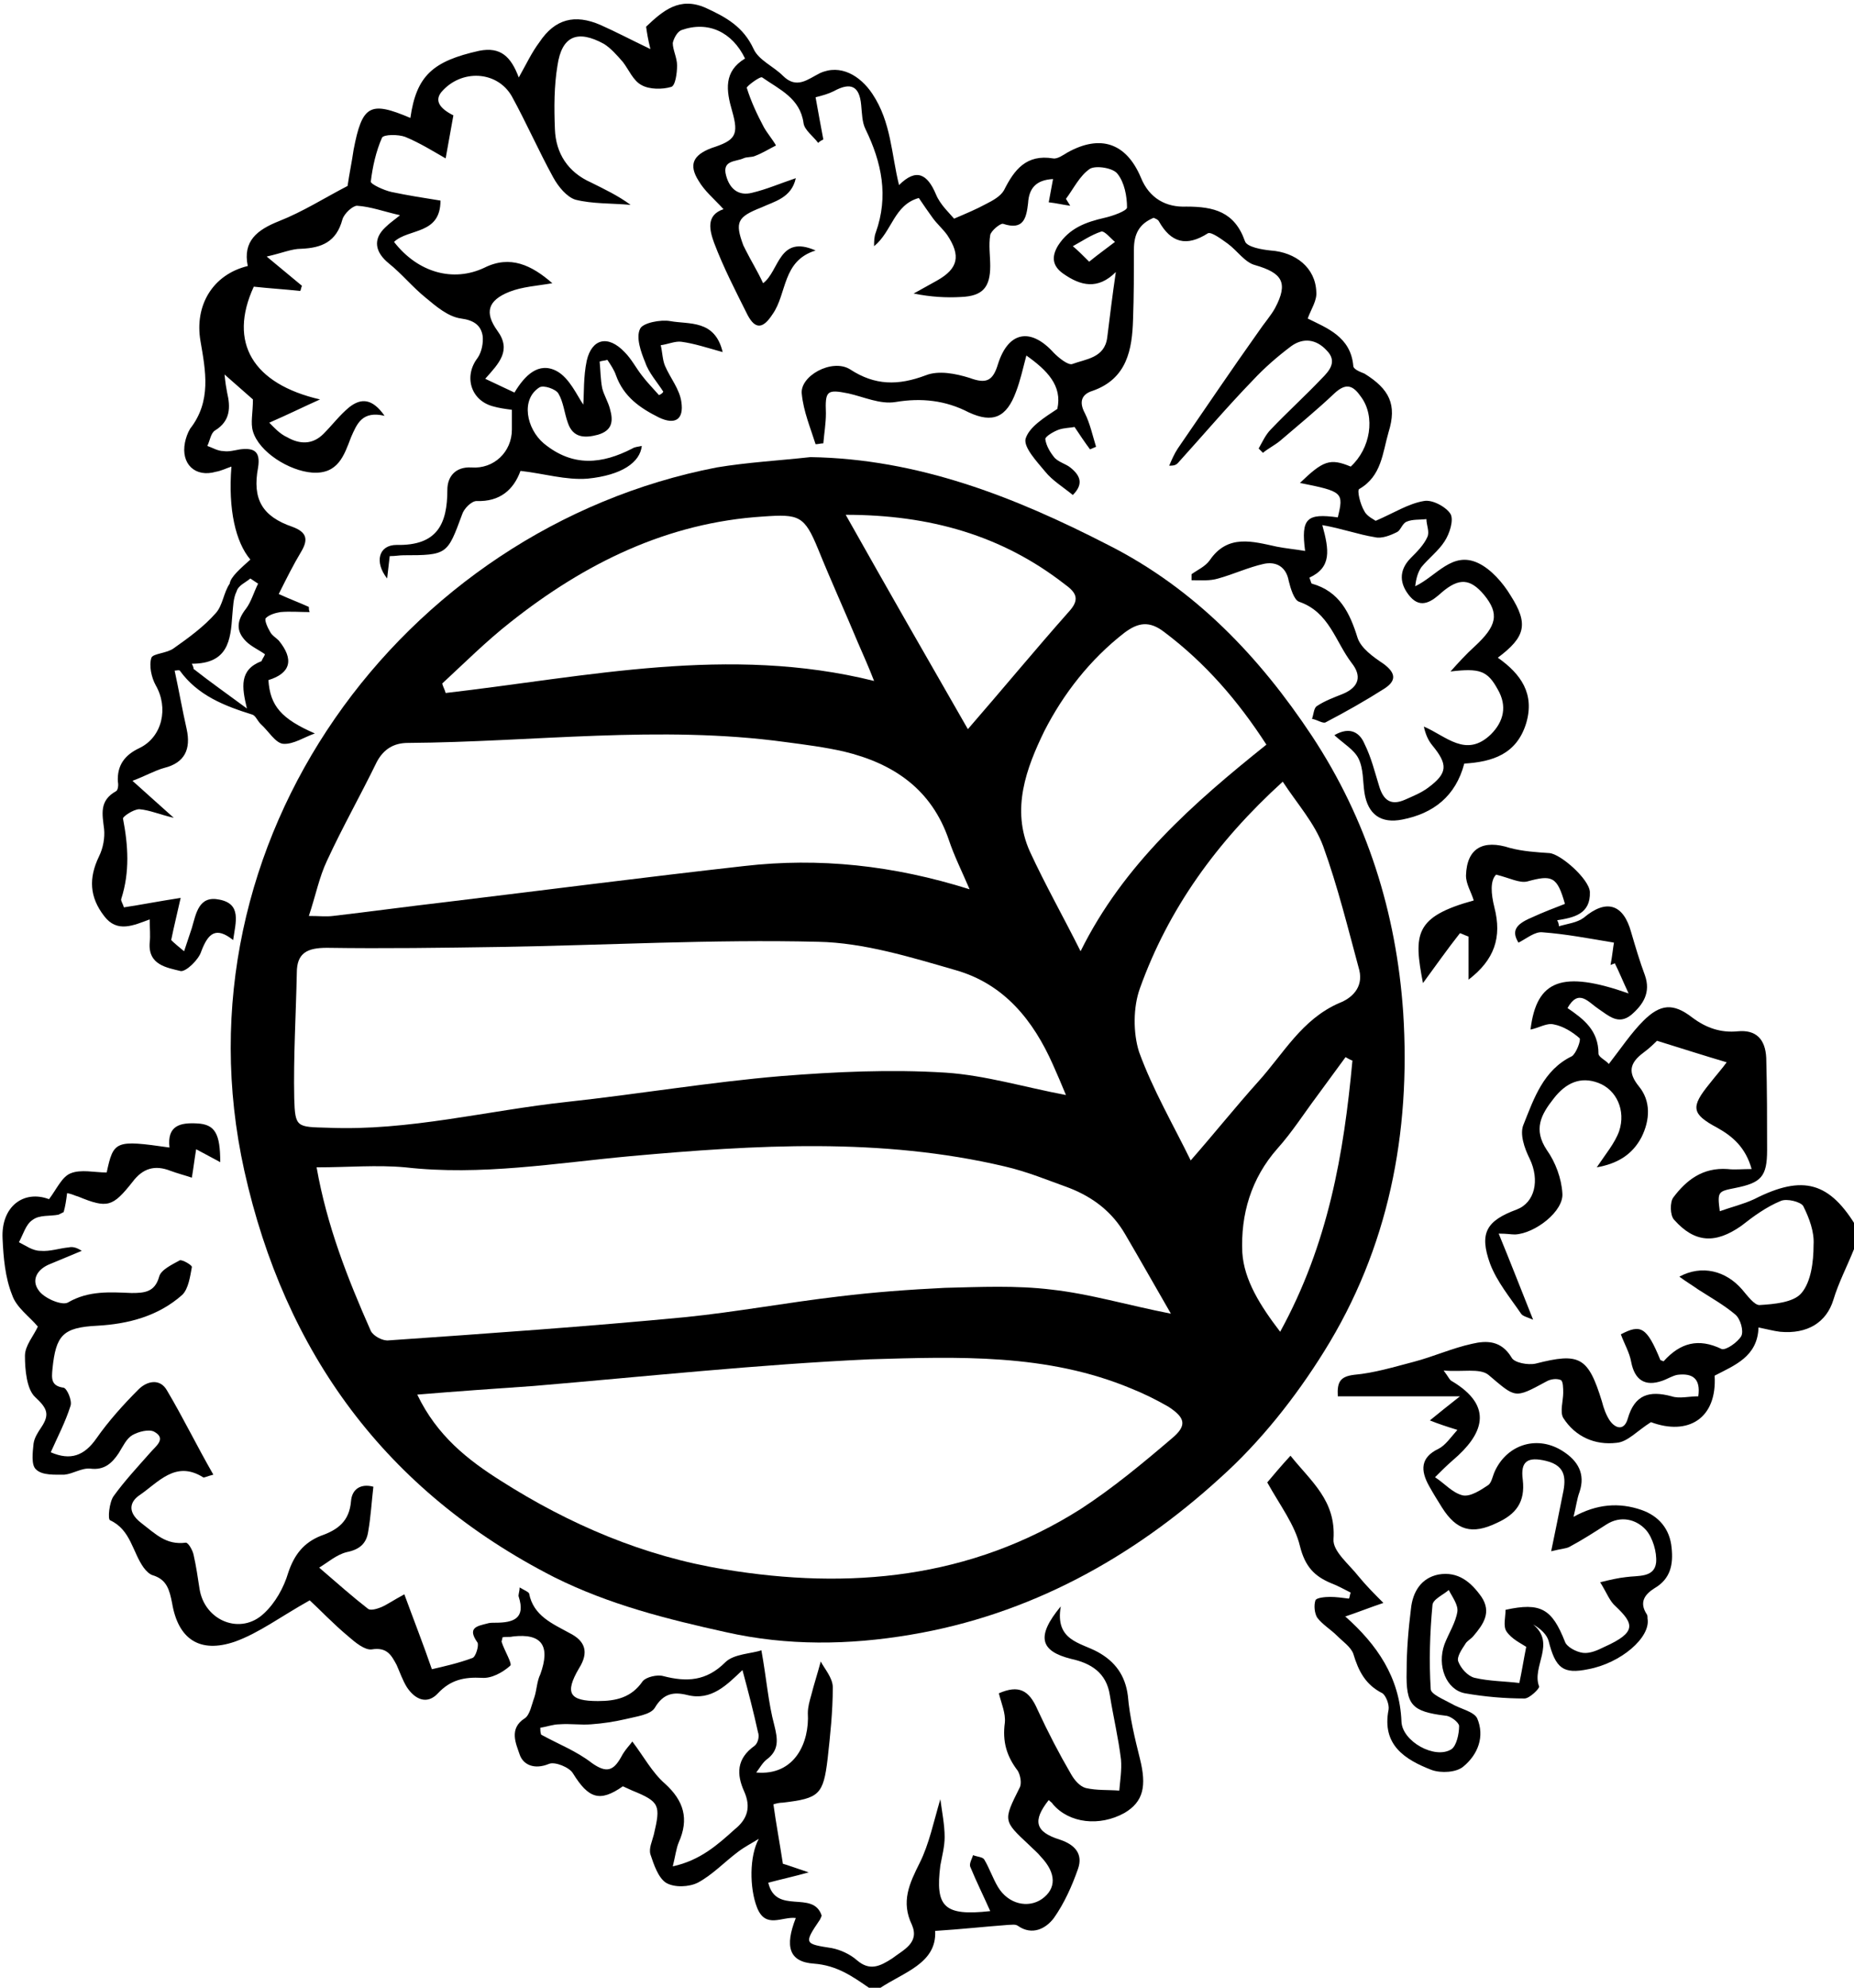
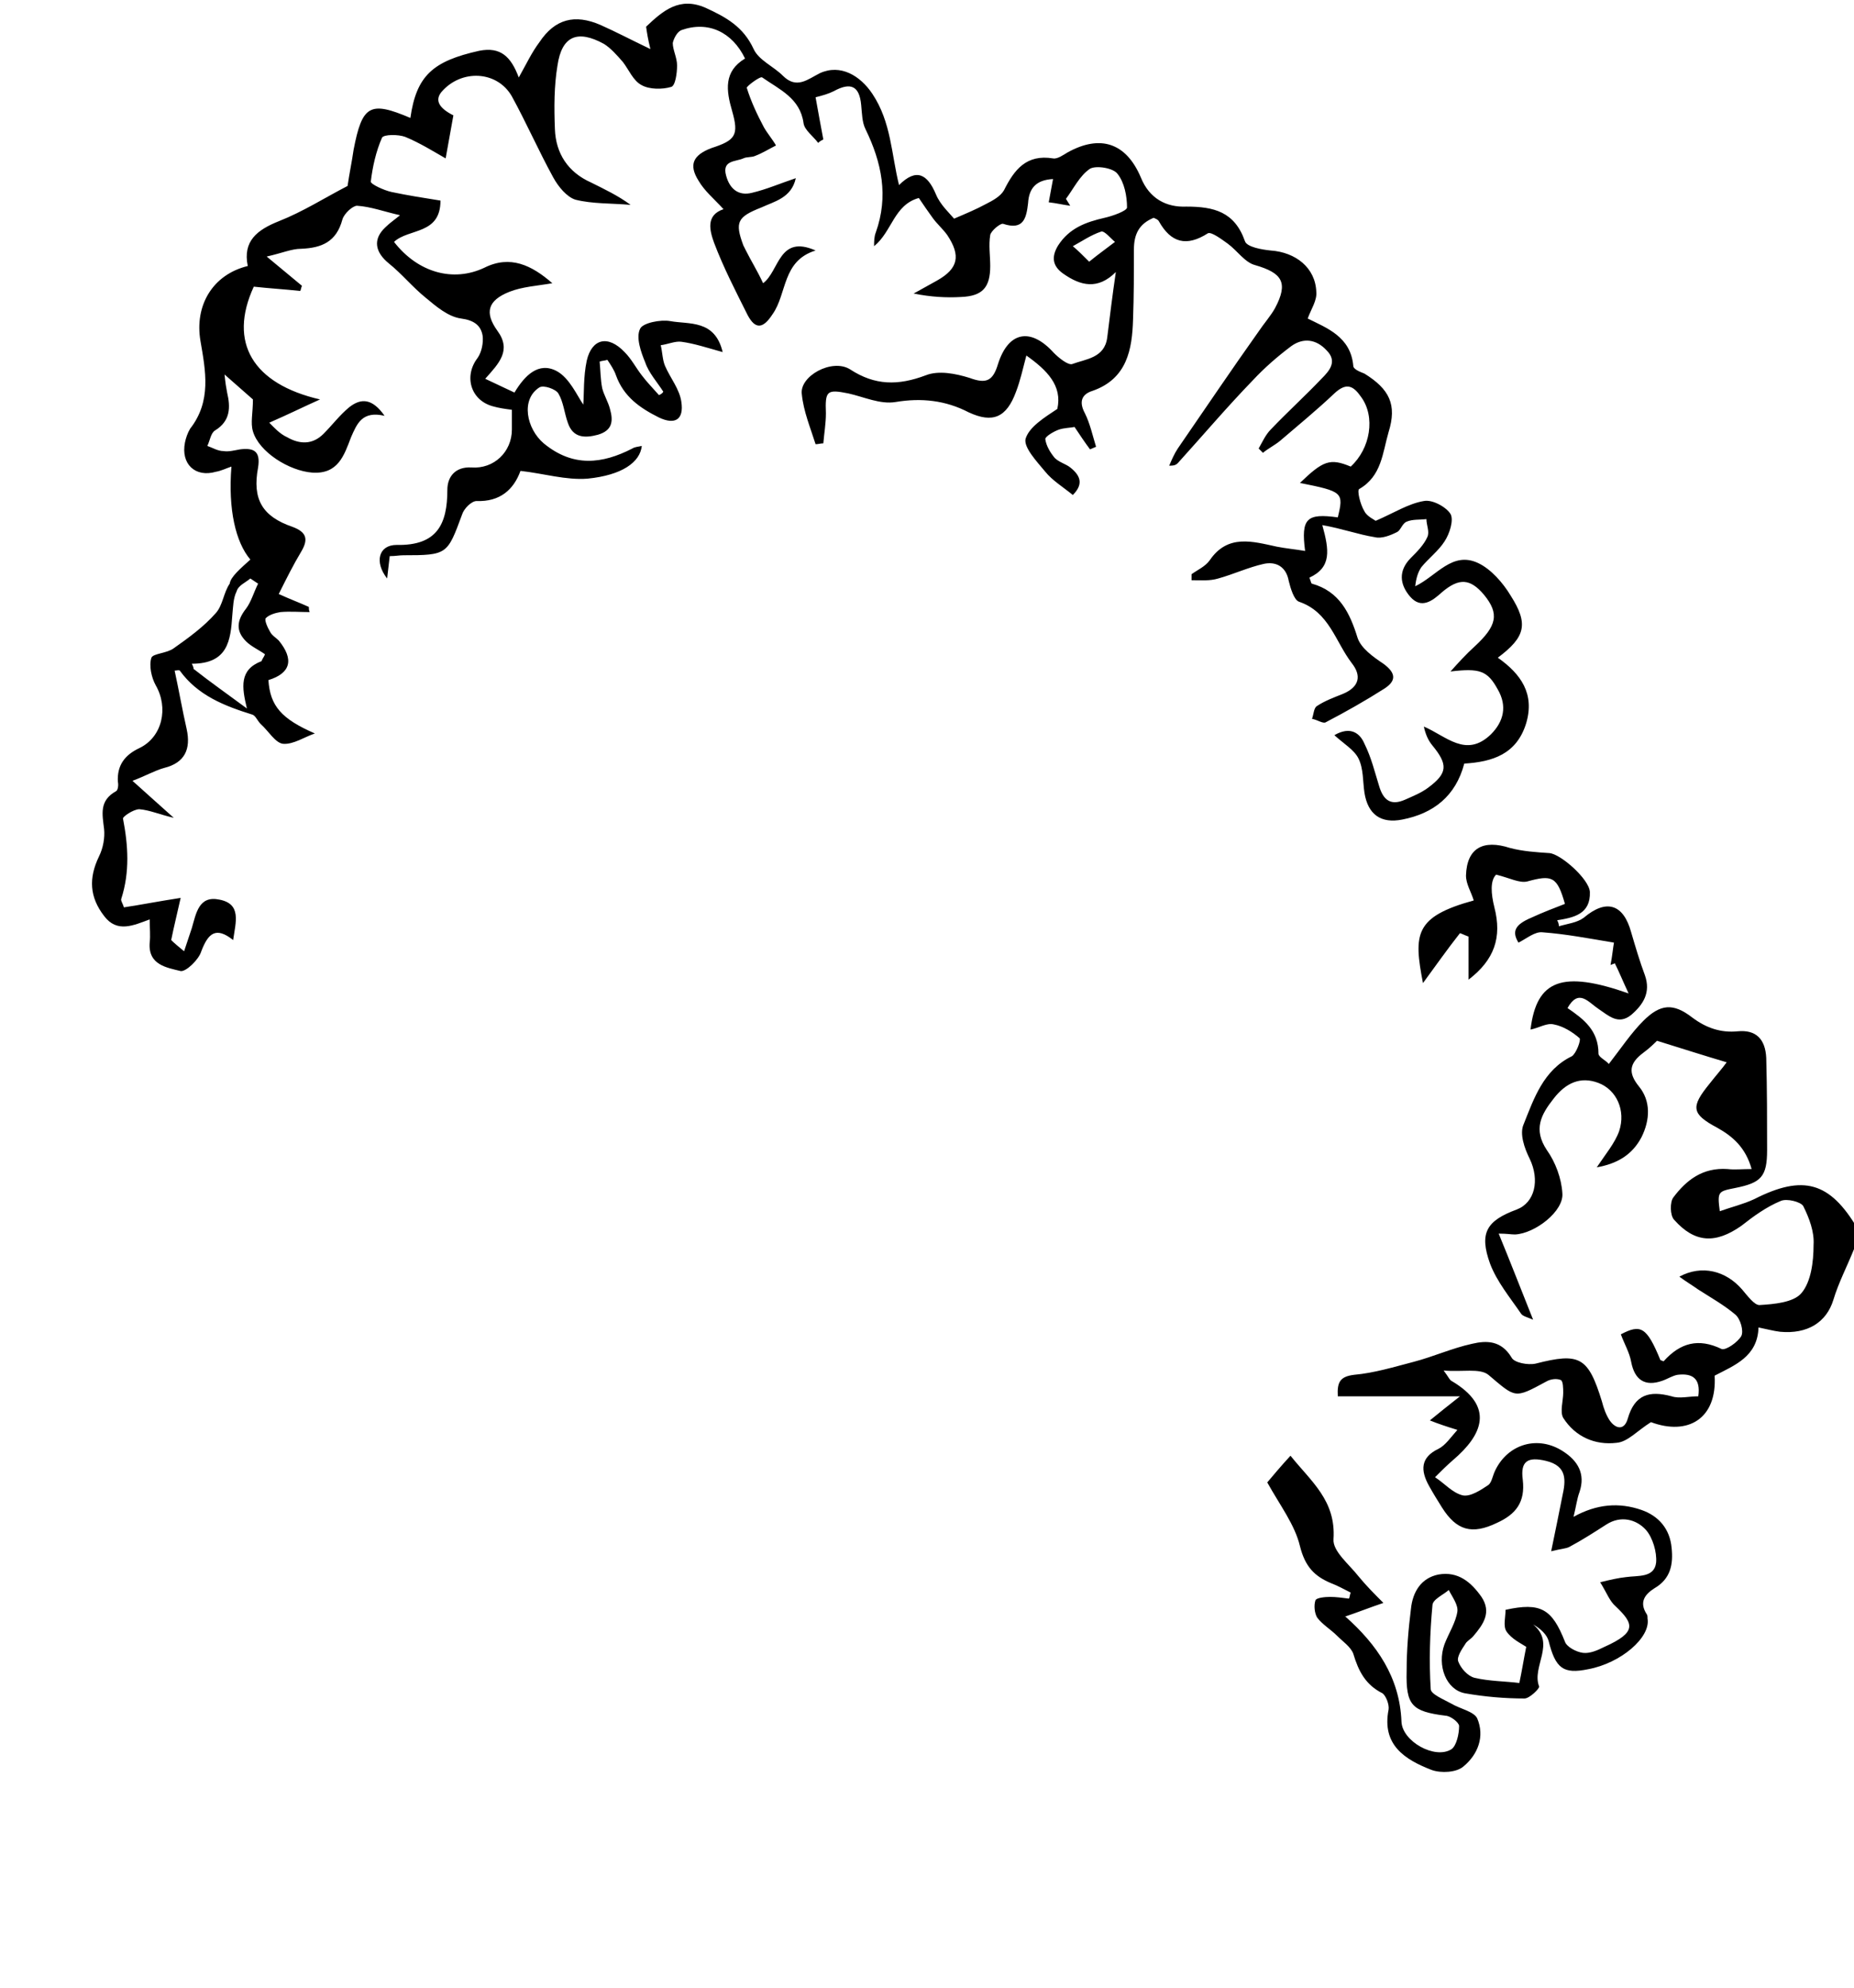
<svg xmlns="http://www.w3.org/2000/svg" version="1.1" id="Layer_1" x="0px" y="0px" viewBox="0 0 215.5 230.9" style="enable-background:new 0 0 215.5 230.9;" xml:space="preserve">
  <g>
    <path d="M215.5,145.1c-0.8,2-1.8,3.9-2.4,5.9c-0.8,2.6-3,4-6.2,3.7c-0.8-0.1-1.5-0.3-2.5-0.5c-0.1,3.4-2.8,4.4-5.1,5.6   c0.3,5-3.1,7-7.4,5.4c-1.6,1-2.7,2.3-4,2.4c-2.5,0.3-4.8-0.7-6.2-2.9c-0.4-0.7,0-2,0-2.9c0-0.5,0-1.4-0.3-1.5   c-0.5-0.2-1.2-0.1-1.7,0.2c-3.7,2-3.5,1.9-6.7-0.8c-1-0.8-3.1-0.3-5.2-0.5c0.6,0.8,0.7,1.1,0.9,1.2c5.1,3,3.6,6.3,0.2,9.2   c-0.7,0.6-1.4,1.3-2.1,2c1.1,0.7,2,1.8,3.2,2.1c0.9,0.2,2.1-0.6,3-1.2c0.4-0.3,0.5-1.1,0.8-1.7c1.5-3.1,5-4.1,7.9-2.2   c1.7,1.1,2.6,2.6,1.9,4.7c-0.3,0.8-0.4,1.7-0.7,2.9c2.7-1.5,5.3-1.7,7.9-0.8c2,0.7,3.3,2.2,3.5,4.4c0.2,1.9-0.1,3.6-2,4.7   c-1.1,0.7-1.8,1.6-0.9,3c0.1,0.1,0.1,0.3,0.1,0.5c0.4,2.2-3.1,5.2-6.9,5.9c-2.9,0.6-3.8-0.1-4.6-3.3c-0.2-0.7-0.9-1.4-1.8-1.9   c2.7,2.2-0.2,4.9,0.7,7.2c0.1,0.2-1.1,1.4-1.7,1.4c-2.3,0-4.6-0.2-6.9-0.6c-2.2-0.4-3.3-3.2-2.4-5.7c0.5-1.3,1.3-2.5,1.5-3.8   c0.1-0.8-0.6-1.7-1-2.5c-0.7,0.6-1.9,1.1-1.9,1.8c-0.3,3.2-0.4,6.5-0.2,9.7c0,0.6,1.5,1.2,2.4,1.7c1,0.6,2.6,0.9,3,1.7   c0.9,2.1,0.1,4.2-1.6,5.6c-0.8,0.7-2.6,0.8-3.7,0.4c-3.1-1.2-5.8-2.9-5-7c0.1-0.6-0.3-1.6-0.7-1.9c-2-1-2.8-2.6-3.4-4.6   c-0.3-0.8-1.2-1.4-1.9-2.1c-0.7-0.7-1.7-1.3-2.3-2.1c-0.3-0.5-0.4-1.4-0.2-2c0.1-0.3,1.1-0.4,1.7-0.4c0.7,0,1.4,0.1,2.2,0.2   c0.1-0.2,0.1-0.5,0.2-0.7c-0.8-0.4-1.5-0.8-2.3-1.1c-1.9-0.8-3-1.9-3.6-4.3c-0.6-2.5-2.3-4.7-3.8-7.4c0.6-0.7,1.5-1.8,2.7-3.1   c2.4,3,5.3,5.2,5,9.7c-0.1,1.4,1.8,2.9,2.9,4.3c0.9,1.1,1.9,2.1,2.9,3.1c-1.5,0.5-3,1.1-4.5,1.6c-0.1,0-0.1,0,0.1,0   c3.6,3.2,6.3,7,6.5,12.2c0.1,2.3,3.9,4.4,5.8,3.2c0.6-0.4,0.9-1.8,0.9-2.7c0-0.4-1-1.2-1.6-1.2c-3.9-0.5-4.6-1.2-4.5-5.2   c0-2.4,0.2-4.8,0.5-7.2c0.2-2,1.2-3.6,3.2-4c2.3-0.4,3.8,0.9,5,2.6c1.2,1.8,0.2,3.2-0.9,4.5c-0.3,0.4-0.8,0.6-1,1   c-0.4,0.6-1,1.5-0.8,2c0.3,0.8,1.1,1.7,1.9,1.9c1.7,0.4,3.6,0.4,5.2,0.6c0.3-1.4,0.5-2.7,0.8-4.2c-0.6-0.4-1.7-0.9-2.3-1.8   c-0.4-0.6-0.1-1.7-0.1-2.5c4.1-0.9,5.4-0.1,6.9,3.7c0.2,0.6,1.3,1.2,2.1,1.3s1.7-0.3,2.5-0.7c3.8-1.7,3.4-2.7,1.3-4.7   c-0.7-0.6-1-1.5-1.8-2.8c1.2-0.3,2.1-0.5,3-0.6c1.4-0.2,3.3,0.1,3.5-1.7c0.1-1.2-0.4-2.9-1.2-3.8c-1.1-1.2-2.9-1.7-4.6-0.6   c-1.4,0.9-2.8,1.8-4.3,2.6c-0.4,0.2-0.9,0.2-2.1,0.5c0.5-2.4,0.9-4.4,1.3-6.4c0.4-1.8,0.6-3.5-1.9-4.1c-2.1-0.5-3,0-2.7,2.2   c0.3,2.6-0.8,4-3,5c-2.9,1.4-4.7,0.9-6.4-1.8c-0.5-0.8-1-1.6-1.5-2.5c-1-1.8-1-3.3,1.1-4.3c0.8-0.4,1.4-1.3,2.2-2.2   c-1.3-0.4-2.2-0.7-3.2-1.1c1.1-0.9,2.1-1.7,3.5-2.8c-5.1,0-9.6,0-14.2,0c-0.1-1.7,0.3-2.3,1.9-2.5c2.3-0.2,4.6-0.9,6.9-1.5   c2.3-0.6,4.5-1.6,6.8-2.1c1.7-0.4,3.4-0.4,4.6,1.6c0.3,0.6,1.9,0.9,2.8,0.7c5.1-1.3,6.1-0.8,7.7,4.4c0.2,0.8,0.5,1.6,0.9,2.2   c0.7,1,1.7,1.2,2.1-0.2c0.8-2.8,2.5-3.3,5.1-2.6c0.9,0.3,2,0,3.1,0c0.3-2.1-0.7-2.7-2.4-2.5c-0.6,0.1-1.2,0.5-1.8,0.7   c-2,0.7-3.2-0.1-3.6-2.2c-0.2-1.1-0.8-2.1-1.2-3.2c2.3-1.2,3-0.9,4.6,3c0.1,0,0.4,0.2,0.4,0.1c1.9-2.1,4-2.7,6.7-1.4   c0.5,0.2,1.9-0.8,2.3-1.5c0.3-0.6-0.1-2-0.7-2.5c-1.3-1.1-2.9-2-4.3-2.9c-0.7-0.5-1.4-0.9-2.2-1.5c2.6-1.4,5.4-0.7,7.3,1.5   c0.6,0.7,1.4,1.8,2,1.8c1.7-0.1,4-0.3,4.9-1.4c1.1-1.3,1.4-3.6,1.4-5.6c0.1-1.5-0.5-3.1-1.2-4.5c-0.3-0.5-1.9-0.9-2.6-0.6   c-1.7,0.7-3.2,1.8-4.6,2.9c-3,2.1-5.4,2-7.8-0.7c-0.5-0.5-0.5-2.1-0.1-2.6c1.5-2,3.4-3.5,6.3-3.3c0.8,0.1,1.7,0,2.8,0   c-0.7-2.5-2.2-3.8-4-4.8c-3-1.6-3.1-2.4-0.9-5.1c0.7-0.9,1.5-1.8,2-2.5c-2.7-0.8-5.2-1.6-8.1-2.5c-0.2,0.2-0.9,0.9-1.6,1.4   c-1.6,1.2-1.8,2.3-0.5,3.9c1.4,1.7,1.3,3.9,0.3,5.9c-1.1,2.1-2.9,3.1-5.2,3.5c1-1.5,2.1-2.8,2.6-4.2c0.8-2.4-0.3-4.8-2.4-5.6   c-2.1-0.8-3.8,0-5.2,1.8c-1.5,1.9-2.4,3.6-0.8,6c1,1.4,1.7,3.3,1.8,5c0.2,2.1-3.2,4.7-5.5,4.8c-0.5,0-0.9-0.1-1.9-0.1   c1.4,3.4,2.6,6.5,4,10c-0.7-0.3-1.2-0.4-1.4-0.7c-1.3-1.9-2.8-3.7-3.6-5.8c-1.3-3.6-0.4-5,3.1-6.3c2.1-0.8,2.7-3.4,1.5-5.9   c-0.6-1.2-1.2-2.9-0.7-4c1.2-3,2.3-6.3,5.6-7.9c0.5-0.3,1.1-1.9,0.9-2.1c-0.8-0.7-1.9-1.4-3-1.6c-0.8-0.2-1.7,0.4-2.7,0.6   c0.7-5.8,3.7-6.9,11.4-4.2c-0.7-1.5-1.1-2.5-1.6-3.5c-0.2,0.1-0.3,0.1-0.5,0.2c0.2-1,0.3-2.1,0.4-2.6c-3-0.5-5.6-1-8.3-1.2   c-0.9-0.1-1.8,0.7-2.8,1.2c-0.8-1.3-0.4-2.1,1.5-2.9c1.3-0.6,2.6-1.1,3.9-1.6c-0.9-3.2-1.5-3.4-4.4-2.6c-0.9,0.2-2-0.4-3.6-0.8   c-0.7,0.7-0.6,2.2-0.2,3.8c0.9,3.5,0,6.1-3,8.4c0-1.6,0-3.3,0-5c-0.3-0.1-0.7-0.3-1-0.4c-1.5,1.9-2.9,3.9-4.3,5.8   c-1.1-5.7-1-7.7,5.9-9.6c-0.3-1-0.9-1.9-0.9-2.9c0.1-3.2,2-4.2,5.1-3.2c1.5,0.4,3.1,0.5,4.6,0.6c1.3,0.1,4.6,3,4.7,4.5   c0.1,2.6-1.9,3-3.8,3.3c0.1,0.2,0.2,0.4,0.2,0.7c1-0.3,2.1-0.4,2.9-1c2.6-2.2,4.6-1.6,5.5,1.7c0.5,1.7,1,3.4,1.6,5   c0.7,2-0.2,3.4-1.6,4.6c-1.5,1.2-2.6,0.1-3.8-0.7c-1.2-0.8-2.3-2.4-3.6-0.1c1.9,1.3,3.6,2.6,3.6,5.3c0,0.4,0.9,0.8,1.2,1.2   c1.4-1.8,2.6-3.6,4-5c2-2,3.5-2.1,5.7-0.4c1.6,1.2,3.3,1.8,5.3,1.6c2.1-0.2,3.2,0.9,3.3,3.1c0.1,3.6,0.1,7.2,0.1,10.7   c0,3.1-0.7,3.8-3.7,4.4c-2,0.4-2.1,0.4-1.8,2.7c1.4-0.5,2.7-0.8,4-1.4c5.7-2.9,8.8-2,12,3.4C215.5,143.5,215.5,144.3,215.5,145.1z" />
-     <path d="M101,230.9c-1.9-1.3-3.7-2.6-6.4-2.8c-2.9-0.2-3.4-2-2.1-5.3c-1.6-0.2-3.5,1.3-4.5-1.2c-0.9-2.3-0.9-6,0.2-8   c-0.8,0.5-1.6,0.9-2.4,1.5c-1.6,1.2-3,2.7-4.7,3.6c-1,0.5-2.7,0.6-3.7,0c-0.9-0.6-1.4-2.1-1.8-3.3c-0.2-0.7,0.2-1.5,0.4-2.3   c0.8-3.4,0.7-3.8-2.5-5.1c-0.4-0.2-0.7-0.3-1.1-0.5c-2.7,1.9-4,1.4-5.8-1.5c-0.4-0.7-2.1-1.4-2.8-1.1c-1.7,0.7-3,0.1-3.4-1.1   c-0.4-1.2-1.3-3,0.6-4.2c0.6-0.4,0.8-1.6,1.1-2.4c0.3-0.9,0.3-1.9,0.7-2.7c1.2-3.3,0.2-4.8-3.2-4.4c-0.4,0.1-0.8,0-1.2,0.1   c0,0.2-0.1,0.4-0.1,0.5c0.3,1,1.3,2.6,1,2.8c-0.9,0.8-2.2,1.5-3.3,1.4c-2-0.1-3.6,0.2-5.1,1.8c-1.2,1.3-2.6,0.8-3.6-0.7   c-0.5-0.8-0.8-1.7-1.2-2.6c-0.6-1.1-1.1-2.1-2.9-1.8c-0.8,0.1-1.9-0.8-2.7-1.5c-1.8-1.5-3.4-3.2-4.5-4.2c-3.4,1.9-5.9,3.8-8.7,4.8   c-4.1,1.4-6.6-0.3-7.3-4.5c-0.3-1.5-0.6-2.7-2.2-3.2c-0.4-0.1-0.8-0.5-1.1-0.9c-1.3-1.8-1.5-4.4-3.9-5.5c-0.3-0.1-0.1-2.1,0.4-2.8   c1.3-1.8,2.8-3.4,4.3-5.1c0.6-0.7,1.9-1.6,0.4-2.4c-0.6-0.3-1.8,0-2.5,0.4c-0.7,0.4-1.1,1.3-1.6,2.1c-0.8,1.2-1.7,2-3.3,1.8   c-1-0.1-2,0.6-3,0.7c-1.1,0-2.6,0.1-3.3-0.6c-0.6-0.5-0.4-2-0.3-3c0.1-0.7,0.5-1.3,0.9-1.9c1-1.5,0.7-2.2-0.7-3.5   c-1-0.9-1.2-3.2-1.2-4.8c0-1.2,1-2.3,1.5-3.4c-1-1.2-2.5-2.2-3-3.7c-0.8-2-1-4.3-1.1-6.5c-0.2-3.8,2.5-5.7,5.4-4.6   c0.9-1.2,1.5-2.6,2.5-3c1.2-0.5,2.8-0.1,4.2-0.1c0.8-3.7,1-3.8,7.3-2.9c-0.3-2.6,1.3-2.9,3.2-2.8c2.1,0.1,2.7,1.2,2.7,4.5   c-0.9-0.5-1.7-0.9-2.8-1.5c-0.2,1.2-0.3,2.1-0.5,3.3c-0.9-0.3-1.7-0.5-2.5-0.8c-1.8-0.7-3.2-0.3-4.4,1.3c-2.3,2.9-2.9,3.1-6.3,1.7   c-0.4-0.1-0.7-0.3-1.3-0.4c-0.1,0.8-0.2,1.5-0.4,2.2c-0.2,0.1-0.4,0.2-0.6,0.3c-1,0.2-2.2,0-3,0.6c-0.8,0.5-1.1,1.7-1.6,2.6   c0.8,0.4,1.6,1,2.5,1c1.1,0.1,2.2-0.3,3.3-0.4c0.4-0.1,0.9,0,1.5,0.4c-1.2,0.5-2.4,1-3.6,1.5c-1.6,0.6-2.3,1.9-1.4,3.1   c0.6,0.9,2.7,1.8,3.4,1.4c2.4-1.4,4.9-1.2,7.4-1.1c1.5,0,2.7-0.1,3.2-1.9c0.2-0.8,1.5-1.4,2.4-1.9c0.3-0.1,1.5,0.6,1.4,0.8   c-0.2,1.1-0.4,2.5-1.1,3.2c-2.8,2.5-6.3,3.4-9.9,3.6c-4,0.2-4.8,1.1-5.2,5c-0.1,1.1-0.2,2,1.3,2.2c0.4,0.1,1,1.5,0.8,2.1   c-0.6,1.9-1.5,3.6-2.3,5.4c2.3,1,3.9,0.4,5.3-1.6s3.1-3.9,4.9-5.7c1-1,2.5-1.3,3.3,0.1c1.9,3.2,3.5,6.5,5.4,9.8   c-0.8,0.2-1.1,0.4-1.2,0.3c-3.2-2-5.2,0.6-7.4,2.1c-0.9,0.6-1.6,1.8,0.2,3.2c1.7,1.3,2.9,2.6,5.2,2.3c0.3,0,0.8,0.9,0.9,1.4   c0.3,1.3,0.5,2.7,0.7,4c0.6,3.7,4.8,5.4,7.5,2.8c1.3-1.2,2.3-3,2.8-4.7c0.7-2.1,1.8-3.5,3.8-4.3c2-0.7,3.3-1.7,3.5-4   c0.1-1.4,1.1-2.1,2.6-1.7c-0.2,1.7-0.3,3.5-0.6,5.2c-0.2,1.4-1,2.1-2.5,2.4c-1.2,0.3-2.2,1.2-3.2,1.8c2.2,1.9,3.9,3.4,5.7,4.8   c0.3,0.2,1,0,1.5-0.2c0.7-0.3,1.4-0.8,2.7-1.5c1.1,3,2.2,5.8,3.2,8.7c1.3-0.3,3.1-0.7,4.7-1.3c0.4-0.1,0.8-1.5,0.6-1.8   c-1.2-1.7-0.1-1.9,1.1-2.2c0.3-0.1,0.6-0.1,1-0.1c2.1,0,3.5-0.5,2.7-3c-0.1-0.2,0.1-0.6,0.1-1.1c0.5,0.3,1,0.5,1.1,0.7   c0.5,2.6,2.7,3.5,4.7,4.6c1.8,0.9,2.3,2.2,1.1,4.1c-1.7,2.9-1.1,3.8,2.2,3.8c2.1,0,3.9-0.4,5.2-2.3c0.4-0.5,1.7-0.8,2.4-0.6   c2.7,0.7,5,0.6,7.2-1.6c1-1,3.1-1,4.2-1.4c0.6,3.3,0.8,6.1,1.5,8.7c0.4,1.6,0.6,2.9-0.9,4c-0.5,0.4-0.8,1-1.2,1.5   c4.5,0.4,6.2-3.5,6-6.9c0-0.7,0.2-1.4,0.4-2.1c0.3-1.2,0.7-2.4,1.1-3.9c0.4,0.8,1.4,1.9,1.4,3c0,2.8-0.3,5.6-0.6,8.3   c-0.5,4.2-1,4.6-5.2,5.1c-0.4,0-0.8,0.1-1.1,0.2c0.3,2.2,0.7,4.3,1.1,6.9c0.4,0.1,1.5,0.5,3,1c-1.8,0.5-3.2,0.8-4.7,1.2   c0.9,3.8,5.2,0.8,6.2,3.8c0,0.1-0.1,0.3-0.2,0.5c-1.9,2.8-1.8,2.8,1.4,3.3c1,0.2,2.1,0.7,2.9,1.4c1.5,1.3,2.7,0.7,4.1-0.2   c1.3-1,3.2-1.8,2.3-3.9c-1.3-2.7-0.3-4.8,0.9-7.2c1.1-2.2,1.6-4.7,2.4-7.4c0.2,1.5,0.5,3,0.5,4.4c0,1.1-0.3,2.2-0.5,3.3   c-0.6,4.8,0.4,5.9,5.8,5.3c-0.8-1.8-1.6-3.4-2.3-5.1c-0.2-0.4,0.2-1,0.3-1.4c0.5,0.2,1.1,0.2,1.3,0.5c0.6,1,1,2.2,1.6,3.2   c1.2,2,3.5,2.5,5.1,1.4c1.7-1.2,1.7-3-0.1-4.9c-0.4-0.5-0.9-0.9-1.4-1.4c-3-2.8-3-2.8-1.1-6.6c0.3-0.5,0.1-1.5-0.2-2   c-1.3-1.7-1.8-3.4-1.5-5.6c0.1-1.1-0.4-2.2-0.7-3.4c2.3-1,3.5-0.4,4.5,1.9c1.2,2.6,2.5,5.1,3.9,7.5c0.4,0.7,1,1.4,1.7,1.6   c1.3,0.3,2.6,0.2,3.9,0.3c0.1-1.2,0.3-2.4,0.2-3.6c-0.3-2.5-0.9-5-1.3-7.5c-0.4-2.6-2.2-3.7-4.5-4.2c-3.6-0.9-4.1-2.6-1.2-6.1   c-0.7,4,2.3,4.2,4.3,5.3s3.2,2.7,3.5,5.1c0.2,2.4,0.8,4.9,1.4,7.3c0.8,3.2,0.4,5-1.8,6.3c-2.9,1.6-6.4,1.2-8.3-1   c-0.1-0.2-0.3-0.3-0.5-0.5c-1.9,2.4-1.6,3.7,1.3,4.6c1.8,0.6,2.7,1.7,2.1,3.4c-0.7,2-1.6,4-2.8,5.7c-0.9,1.2-2.5,2.1-4.2,0.9   c-0.3-0.2-0.7-0.1-1.1-0.1c-2.7,0.2-5.4,0.5-8.5,0.7c0.2,3.8-3.7,4.8-6.5,6.7C102,230.9,101.5,230.9,101,230.9z M86.3,194   c-1.8,1.7-3.6,3.6-6.4,2.9c-1.6-0.4-2.8-0.2-3.8,1.5c-0.5,0.8-2.2,1-3.4,1.3c-1.3,0.3-2.6,0.5-4,0.6c-1.2,0.1-2.4-0.1-3.7,0   c-0.7,0-1.5,0.3-2.2,0.4c0,0.3,0,0.5,0.1,0.8c2,1.1,4.1,1.9,5.9,3.3c1.7,1.2,2.5,0.9,3.4-0.7c0.4-0.8,1.1-1.5,1.3-1.8   c1.3,1.7,2.3,3.6,3.8,4.9c2.2,2,2.8,4.1,1.6,6.8c-0.3,0.7-0.4,1.6-0.7,2.8c3.2-0.7,5.2-2.5,7.2-4.3c1.5-1.2,1.9-2.6,1.1-4.4   c-0.9-2-0.9-3.8,1.2-5.3c0.4-0.3,0.6-1.1,0.4-1.6C87.6,198.9,87,196.6,86.3,194z" />
-     <path d="M94.2,53.1c12.5,0.2,23.7,4.6,34.6,10.2c10.1,5.1,17.6,13,23.7,22.2c6.4,9.7,9.8,20.5,10.6,32.1c0.9,14-1.7,27.4-9.2,39.4   c-3.3,5.3-7.4,10.5-12.1,14.7c-10.2,9.3-22.2,15.9-36,18.2c-7.1,1.2-14.3,1.3-21.4-0.3c-6.8-1.5-13.6-3.2-20-6.4   c-19.6-10-31.3-26.1-36-47.2c-8.5-38.3,18.3-74.6,54.9-81.7C86.9,53.7,90.6,53.5,94.2,53.1z M36.8,135.6c1.2,6.8,3.6,12.9,6.3,19   c0.3,0.6,1.4,1.2,2.1,1.1c11.5-0.8,23-1.6,34.5-2.7c5.9-0.6,11.8-1.7,17.8-2.4c4.1-0.5,8.2-0.8,12.3-1c4.1-0.1,8.3-0.3,12.4,0.2   c4.5,0.5,8.8,1.8,13.9,2.8c-1.9-3.3-3.6-6.3-5.3-9.2c-1.5-2.6-3.7-4.3-6.5-5.4c-2.5-0.9-4.9-1.9-7.5-2.5c-14.4-3.4-29-2.5-43.5-1.2   c-8.7,0.8-17.4,2.3-26.2,1.3C43.8,135.3,40.5,135.6,36.8,135.6z M48.5,162c2.3,4.8,5.9,7.6,9.7,10c8,5.1,16.7,8.8,26,10.3   c14.5,2.4,28.6,1.1,41.4-7c3.7-2.4,7.2-5.3,10.6-8.2c1.8-1.5,1.6-2.4-0.4-3.7c-1.4-0.8-2.8-1.5-4.3-2.1c-9.8-4.1-20.2-3.7-30.4-3.4   c-13,0.6-26.1,2-39.1,3.1C57.7,161.3,53.3,161.6,48.5,162z M123.9,127.2c-0.5-1.2-1-2.4-1.5-3.5c-2.3-5.2-5.7-9.4-11.3-11   c-5.2-1.5-10.7-3.2-16-3.3c-12.3-0.3-24.7,0.4-37,0.6c-6.7,0.1-13.4,0.2-20.1,0.1c-2.3,0-3.5,0.6-3.5,2.9   c-0.1,4.9-0.4,9.7-0.3,14.6c0.1,3.4,0.3,3.3,3.9,3.4c9.4,0.4,18.5-2,27.8-3c8.3-0.9,16.6-2.3,24.9-3c6.3-0.5,12.7-0.8,19.1-0.4   C114.5,124.9,119.1,126.3,123.9,127.2z M112.7,103.3c-0.9-2.1-1.8-3.9-2.4-5.7c-2-5.9-6.4-8.9-12.2-10.3c-2.2-0.5-4.5-0.8-6.8-1.1   c-14.6-2-29.3,0-43.9,0.1c-1.6,0-2.8,0.7-3.6,2.2c-1.9,3.9-4,7.6-5.8,11.5c-0.9,1.9-1.3,4-2.1,6.4c1.2,0,2,0.1,2.8,0   c4.3-0.5,8.7-1.1,13-1.6c11.6-1.4,23.2-2.9,34.8-4.2C95.2,99.6,103.8,100.5,112.7,103.3z M138.4,134.8c2.8-3.2,5.2-6.2,7.8-9.1   c3-3.3,5.1-7.3,9.5-9.2c1.3-0.5,2.8-1.7,2.3-3.8c-1.3-4.8-2.5-9.7-4.2-14.4c-1-2.7-3-4.9-4.7-7.5c-7.7,7-13.3,14.8-16.6,24   c-0.8,2.2-0.8,5.2-0.1,7.4C134,126.6,136.4,130.7,138.4,134.8z M51.4,79.4c0.1,0.4,0.3,0.7,0.4,1.1c16.5-1.9,32.9-5.6,49.8-1.4   c-0.7-1.8-1.3-3.1-1.9-4.5c-1.5-3.6-3.1-7.1-4.6-10.8c-1.6-3.9-2.2-4.1-6.4-3.8C77.6,60.7,68,65.4,59.3,72.3   C56.5,74.5,54,77,51.4,79.4z M147.2,86.5c-3.3-5.1-7.1-9.5-11.9-13.1c-1.7-1.3-3-1.1-4.6,0.1c-4,3.1-7.1,7.1-9.3,11.4   c-2.1,4.3-3.9,9.1-1.7,14c1.8,3.9,3.9,7.6,5.9,11.6C130.6,100.4,138.7,93.3,147.2,86.5z M98.3,59.8c4.9,8.7,9.6,16.9,14.2,24.9   c4-4.6,7.8-9.2,11.7-13.6c1.3-1.4,1-2.2-0.4-3.2C116.5,62.2,108.1,59.8,98.3,59.8z M157.2,123.2c-0.3-0.1-0.6-0.3-0.8-0.4   c-1.1,1.5-2.2,3-3.3,4.5c-1.5,2-2.9,4.2-4.6,6.1c-3.1,3.5-4.3,7.7-4.1,12.1c0.2,3.2,2.1,6.2,4.4,9.2   C154.4,144.5,156.2,134,157.2,123.2z" />
    <path d="M152.2,67.1c0.2,0.5,0.2,0.7,0.3,0.7c3.2,0.9,4.4,3.4,5.3,6.3c0.4,1.2,1.8,2.2,3,3c1.5,1.1,1.5,2,0.1,2.9   c-2.2,1.4-4.5,2.7-6.8,3.9c-0.3,0.2-1-0.3-1.6-0.4c0.2-0.5,0.2-1.3,0.6-1.5c0.9-0.6,2-1,3-1.4c1.9-0.8,2.2-2.1,1-3.6   c-1.9-2.5-2.6-5.9-6.1-7.1c-0.6-0.2-1-1.6-1.2-2.4c-0.3-1.7-1.5-2.3-2.9-2c-1.8,0.4-3.5,1.2-5.3,1.7c-1,0.3-2,0.2-3.1,0.2   c0-0.2,0-0.5,0-0.7c0.7-0.5,1.6-0.9,2.1-1.6c2.1-3.1,5-2.2,7.8-1.6c1,0.2,2.1,0.3,3.3,0.5c-0.5-3.8,0.2-4.4,3.8-3.9   c0.7-2.9,0.6-3-4.4-4c2.7-2.6,3.5-2.9,5.9-1.9c2.3-2.1,2.9-5.8,1.2-8.1c-0.9-1.3-1.7-1.7-3.1-0.4c-2,1.9-4.2,3.7-6.3,5.5   c-0.6,0.5-1.4,0.9-2,1.4c-0.2-0.2-0.3-0.3-0.5-0.5c0.4-0.7,0.8-1.6,1.4-2.2c1.9-2,4-3.9,5.9-5.9c0.9-0.9,1.9-2,0.6-3.3   c-1.2-1.3-2.7-1.5-4.1-0.5c-1.6,1.2-3.1,2.5-4.5,4c-3,3.1-5.8,6.4-8.7,9.6c-0.2,0.2-0.4,0.3-1,0.3c0.3-0.7,0.6-1.4,1-2   c3.1-4.5,6.2-9.1,9.4-13.6c0.6-0.9,1.4-1.8,1.9-2.7c1.6-3,0.8-4.1-2.3-5c-1.2-0.3-2.1-1.7-3.2-2.5c-0.7-0.5-1.9-1.4-2.3-1.2   c-2.5,1.6-4.3,1.1-5.7-1.4c-0.1-0.2-0.4-0.3-0.6-0.4c-1.7,0.7-2.3,1.9-2.3,3.7c0,2.7,0,5.4-0.1,8.1c-0.1,3.5-0.7,6.9-4.7,8.3   c-1.3,0.4-1.6,1.3-0.9,2.6c0.6,1.2,0.9,2.6,1.3,3.9c-0.2,0.1-0.5,0.2-0.7,0.3c-0.6-0.8-1.2-1.7-1.8-2.6c-0.5,0.1-1.2,0.1-1.8,0.3   c-0.6,0.2-1.6,0.8-1.6,1.1c0.1,0.8,0.6,1.6,1.1,2.2c0.5,0.5,1.3,0.7,1.8,1.1c1.4,1.1,1.4,2.1,0.3,3.2c-1.1-0.9-2.4-1.7-3.2-2.7   c-1-1.2-2.5-2.8-2.3-3.8c0.4-1.4,2.2-2.5,3.7-3.5c0.6-2.7-1.2-4.5-3.6-6.2c-0.4,1.5-0.7,2.9-1.2,4.2c-1.1,3-2.7,3.7-5.5,2.4   c-2.7-1.4-5.5-1.7-8.5-1.2c-1.8,0.3-3.7-0.6-5.5-1c-2.5-0.5-2.7-0.3-2.6,2.3c0,1.2-0.2,2.3-0.3,3.5c-0.3,0-0.6,0.1-0.9,0.1   c-0.6-1.9-1.4-3.8-1.6-5.8c-0.3-2.1,3.5-4.2,5.6-2.9c2.9,1.9,5.6,1.9,8.8,0.7c1.5-0.6,3.5-0.2,5.1,0.3c1.9,0.7,2.7,0.4,3.3-1.6   c1.2-3.8,3.8-4.3,6.5-1.3c0.6,0.6,1.6,1.4,2.1,1.3c1.6-0.6,3.8-0.7,4.1-3.1c0.3-2.4,0.6-4.9,1-7.6c-2.1,2.1-4.1,1.6-6.1,0.2   c-1.3-0.9-1.4-2-0.6-3.3c1.3-2,3.2-2.7,5.4-3.2c0.9-0.2,2.6-0.8,2.6-1.2c0-1.3-0.3-2.9-1.1-3.9c-0.5-0.7-2.5-1-3.2-0.6   c-1.2,0.8-1.9,2.3-2.8,3.5c0.2,0.3,0.3,0.5,0.5,0.8c-0.8-0.1-1.6-0.3-2.5-0.4c0.2-1,0.3-1.7,0.5-2.7c-2,0.1-2.8,1.1-2.9,2.8   c-0.2,1.7-0.5,3.2-2.9,2.4c-0.3-0.1-1.4,0.8-1.5,1.3c-0.2,1.2,0,2.4,0,3.6c0,2.5-0.9,3.5-3.4,3.6c-1.7,0.1-3.5,0-5.5-0.4   c0.9-0.5,1.8-1,2.7-1.5c2.5-1.4,2.8-2.9,1.2-5.3c-0.5-0.7-1.2-1.3-1.7-2s-1-1.4-1.6-2.3c-2.9,0.8-3.1,3.9-5.2,5.6   c0-0.5,0-1.1,0.2-1.6c1.5-4.2,0.7-8.1-1.2-12c-0.4-0.8-0.4-1.8-0.5-2.8c-0.2-2.2-1.2-2.7-3.2-1.6c-0.6,0.3-1.3,0.5-2.1,0.7   c0.3,1.7,0.6,3.3,0.9,4.9c-0.2,0.1-0.4,0.2-0.6,0.4c-0.6-0.8-1.6-1.5-1.7-2.3c-0.4-2.9-2.8-3.9-4.8-5.3c-0.2-0.2-1.8,1-1.8,1.2   c0.5,1.6,1.2,3.1,2,4.6c0.4,0.7,1,1.4,1.4,2.1c-0.8,0.4-1.6,0.9-2.4,1.2c-0.4,0.2-1,0.1-1.4,0.3c-0.9,0.4-2.5,0.2-2,2   c0.4,1.5,1.4,2.4,3,2c1.7-0.4,3.3-1.1,5.1-1.7c-0.5,2.3-2.5,2.7-4,3.4c-2.8,1.1-3.1,1.7-2.1,4.4c0.1,0.2,0.2,0.4,0.3,0.6   c0.6,1.2,1.3,2.3,2,3.8c1.9-1.4,1.8-5.7,6.1-3.8c-3.9,1.2-3.3,5-5,7.4c-1.1,1.7-2,1.8-2.9,0.1c-1.4-2.8-2.8-5.5-3.9-8.4   c-0.5-1.4-1-3.2,1.1-3.9c-1.1-1.2-2.2-2.1-2.9-3.3c-1.2-1.9-0.6-3,1.5-3.8c2.8-0.9,3.2-1.5,2.4-4.3c-0.7-2.4-1-4.6,1.5-6.1   c-1.5-3.1-4.3-4.4-7.4-3.3c-0.5,0.2-0.9,1-1,1.5c0,0.8,0.5,1.7,0.5,2.6S78.5,10,78,10.1c-1,0.3-2.5,0.3-3.4-0.2   c-1-0.5-1.5-1.8-2.2-2.7c-0.7-0.8-1.4-1.6-2.2-2.1c-3.1-1.7-4.9-0.9-5.4,2.5c-0.4,2.4-0.4,4.9-0.3,7.4c0.1,2.8,1.5,5,4.2,6.2   c1.6,0.8,3.1,1.5,4.6,2.6c-2.2-0.2-4.4-0.1-6.4-0.6c-1-0.3-2-1.5-2.6-2.6c-1.7-3.1-3.1-6.3-4.8-9.4c-1.7-3-5.9-3.2-8.2-0.5   c-0.8,1-0.2,1.9,1.4,2.7c-0.3,1.7-0.6,3.3-0.9,5c-1.4-0.8-3-1.8-4.7-2.5c-0.8-0.3-2.5-0.3-2.7,0.1c-0.7,1.6-1.1,3.4-1.3,5.1   c0,0.3,1.5,1,2.4,1.2c1.9,0.4,3.8,0.7,5.7,1c0,4-3.7,3.2-5.4,4.8c2.8,3.6,6.9,4.7,10.5,3c3-1.5,5.5-0.3,7.9,1.8   c-1.7,0.3-3.5,0.4-5,1c-2.5,1-2.9,2.4-1.4,4.5c1.7,2.3,0.2,3.8-1.4,5.6c1.3,0.6,2.3,1.1,3.4,1.6c1.2-2,2.8-3.6,4.9-2.5   c1.5,0.8,2.4,2.9,3.1,3.9c0.1-1.3,0-3.2,0.4-5.1c0.6-2.6,2.5-3,4.4-1c0.8,0.8,1.3,1.8,2,2.7c0.6,0.8,1.3,1.5,2,2.3   c0.2-0.1,0.4-0.2,0.5-0.4c-0.7-1.1-1.7-2.2-2.1-3.4c-0.5-1.2-1.1-2.9-0.6-3.9c0.3-0.7,2.4-1.1,3.5-0.9c2.2,0.4,5.2-0.2,6.1,3.6   c-1.8-0.5-3.3-1-4.8-1.2c-0.7-0.1-1.6,0.3-2.4,0.4c0.2,0.8,0.2,1.7,0.5,2.4c0.6,1.4,1.7,2.7,1.9,4.2c0.3,2-0.7,2.7-2.6,1.8   c-2.2-1.1-4.1-2.4-5-4.9c-0.2-0.6-0.6-1.2-1-1.8c-0.3,0.1-0.6,0.1-0.9,0.2c0.1,1,0.1,2.1,0.3,3.1c0.2,0.8,0.7,1.6,0.9,2.4   c0.4,1.4,0.3,2.5-1.4,3c-1.5,0.4-2.9,0.4-3.5-1.4c-0.4-1.1-0.5-2.4-1.1-3.4c-0.3-0.5-1.7-1-2.2-0.7c-2.2,1.4-1.5,4.8,0.5,6.5   c3.4,2.8,6.8,2.4,10.3,0.6c0.3-0.2,0.7-0.2,1.1-0.3c-0.2,1.9-2.3,3.4-6.3,3.8c-2.5,0.2-5.1-0.6-7.8-0.9c-0.8,2.2-2.4,3.6-5.1,3.5   c-0.6,0-1.5,0.9-1.7,1.6c-1.7,4.6-1.7,4.7-6.8,4.7c-0.5,0-0.9,0.1-1.6,0.1c-0.1,0.9-0.2,1.7-0.3,2.6c-1.5-1.9-1-3.9,1.1-3.9   c4.7,0.1,5.9-2.4,5.9-6.4c0-1.5,0.9-2.7,2.8-2.6c2.6,0.2,4.7-1.8,4.7-4.4c0-0.7,0-1.4,0-2.3c-0.8-0.1-1.5-0.2-2.2-0.4   c-2.6-0.7-3.4-3.5-1.8-5.6c0.5-0.7,0.7-1.8,0.6-2.6c-0.2-1.2-1-1.8-2.5-2s-2.9-1.4-4.1-2.4c-1.5-1.2-2.8-2.8-4.3-4   c-1.6-1.3-1.9-2.8-0.4-4.2c0.5-0.5,1.1-0.9,1.7-1.4c-1.8-0.4-3.4-1-5-1.1c-0.5,0-1.5,0.9-1.7,1.6c-0.7,2.6-2.4,3.3-4.8,3.4   c-1.1,0-2.2,0.5-4,0.9c1.8,1.5,2.9,2.4,4.1,3.4c-0.1,0.2-0.1,0.4-0.2,0.6c-1.8-0.2-3.6-0.3-5.4-0.5c-3,6.5-0.1,11.3,7.7,13.1   c-1.8,0.8-3.6,1.7-5.9,2.7c0.5,0.5,1.2,1.3,2.1,1.7c1.4,0.8,2.9,0.9,4.2-0.4c1-1,1.9-2.2,3-3.1c1.4-1.1,2.7-1,4.1,1   c-2.6-0.6-3.2,0.9-3.9,2.5c-0.8,2.1-1.5,4.3-4.5,4.1c-2.7-0.2-6.2-2.4-6.9-4.8c-0.3-1,0-2.1,0-3.7c-0.7-0.6-1.8-1.6-3.3-2.9   c0.1,1,0.2,1.6,0.3,2.1c0.4,1.7,0.4,3.3-1.4,4.4c-0.5,0.3-0.6,1.2-0.9,1.8c0.6,0.2,1.2,0.6,1.9,0.6c0.6,0.1,1.3-0.1,1.9-0.2   c1.6-0.2,2.4,0.2,2.1,2.1c-0.7,3.7,0.5,5.7,4,6.9c1.6,0.6,1.9,1.4,1,2.9s-1.7,3.1-2.6,4.9c1.3,0.6,2.4,1,3.5,1.5   c0,0.2,0,0.4,0.1,0.6c-1.1,0-2.3-0.1-3.4,0c-0.6,0.1-1.3,0.3-1.7,0.7c-0.2,0.2,0.2,1.1,0.5,1.6c0.2,0.4,0.7,0.7,1,1   c1.8,2.2,1.4,3.8-1.2,4.6c0.2,3,1.5,4.5,5.4,6.2c-1.2,0.4-2.5,1.3-3.7,1.2c-0.9-0.1-1.7-1.5-2.6-2.3c-0.4-0.4-0.6-1-1-1.1   c-3.2-1-6.3-2.2-8.4-5.1c-0.1-0.1-0.4,0-0.6,0c0.5,2.3,0.9,4.6,1.4,6.8c0.5,2.3-0.2,3.9-2.6,4.5c-1.1,0.3-2.1,0.9-3.7,1.5   c1.8,1.6,3.1,2.8,4.8,4.3c-1.7-0.4-2.8-0.9-4-1c-0.7,0-2,0.9-1.9,1.1c0.6,3.1,0.8,6.2-0.2,9.3c-0.1,0.2,0.2,0.6,0.3,1   c2-0.3,4-0.7,6.6-1.1c-0.4,1.8-0.8,3.4-1.1,4.9c0.4,0.4,0.9,0.8,1.5,1.3c0.3-0.9,0.6-1.8,0.9-2.7c0.5-1.7,0.8-3.8,3.2-3.3   c2.6,0.5,1.9,2.6,1.6,4.7c-2-1.6-2.9-0.8-3.7,1.3c-0.3,1-1.8,2.4-2.4,2.3c-1.6-0.4-3.8-0.7-3.6-3.3c0.1-0.8,0-1.7,0-2.7   c-1.9,0.7-3.8,1.6-5.3-0.4c-1.7-2.2-1.8-4.4-0.6-6.9c0.5-1,0.7-2.2,0.6-3.2c-0.2-1.7-0.6-3.3,1.4-4.4c0.2-0.1,0.3-0.7,0.2-1.1   c-0.1-1.9,0.8-3.1,2.5-3.9c2.7-1.3,3.4-4.7,1.9-7.3c-0.5-0.9-0.8-2.3-0.5-3.2c0.2-0.5,1.8-0.5,2.6-1.1c1.7-1.2,3.5-2.5,4.9-4.1   c0.8-0.9,0.9-2.4,1.6-3.4C26.8,67,28,66,29.1,65c-1.7-2-2.6-5.8-2.2-10.8c-0.6,0.2-1.2,0.5-1.8,0.6c-2.4,0.7-4.1-0.9-3.6-3.4   c0.1-0.5,0.3-1.1,0.6-1.6c2.5-3.2,1.8-6.7,1.2-10.2c-0.7-4.1,1.4-7.7,5.5-8.7c-0.6-2.9,1.1-4.2,3.6-5.2c2.8-1.1,5.3-2.7,8-4.1   c0.2-1.4,0.5-2.8,0.7-4.2c1-5.2,1.9-5.7,6.6-3.7c0.7-4.9,2.6-6.6,8-7.8c2.5-0.5,3.7,0.7,4.6,3.1c0.9-1.6,1.5-2.9,2.4-4.1   c1.8-2.7,4.1-3.3,7.1-2c1.8,0.8,3.5,1.7,5.8,2.8c-0.3-1.2-0.4-1.9-0.5-2.6c2-1.9,3.9-3.5,6.9-2.2c2.4,1.1,4.4,2.2,5.6,4.8   c0.6,1.3,2.3,2,3.4,3.1c1.6,1.6,2.9,0.4,4.3-0.3c2.4-1.1,4.7,0.3,6.1,2.4c2.2,3.3,2.2,7,3.1,10.6c2-2,3.3-1.3,4.3,1.1   c0.5,1.2,1.6,2.2,2.1,2.8c1.4-0.6,2.6-1.1,3.7-1.7c0.8-0.4,1.7-0.9,2.1-1.6c1.2-2.4,2.6-4.2,5.7-3.7c0.5,0.1,1.2-0.4,1.7-0.7   c3.8-2.1,6.8-1.1,8.5,2.9c1,2.5,3,3.5,5.3,3.4c3.2,0,5.6,0.6,6.8,4c0.2,0.7,2,1,3,1.1c2.9,0.2,5.2,2,5.3,4.8c0.1,1-0.6,2-1,3.1   c2.2,1.1,5,2.1,5.3,5.5c0,0.4,0.8,0.7,1.3,0.9c2.9,1.8,3.8,3.6,2.8,6.8c-0.7,2.4-0.8,5.1-3.4,6.6c-0.3,0.1,0.1,1.8,0.6,2.6   c0.3,0.6,1.2,1,1.3,1.1c2.1-0.9,3.8-2,5.6-2.3c1-0.2,2.6,0.7,3.1,1.5c0.4,0.7-0.1,2.3-0.7,3.2c-0.7,1.1-1.9,2-2.7,3   c-0.4,0.6-0.6,1.3-0.7,2.2c2.5-1.2,4.3-4.1,7.3-2.7c1.5,0.7,2.9,2.3,3.8,3.8c2.1,3.3,1.7,4.8-1.5,7.2c2.7,1.9,4.3,4.2,3.3,7.6   c-1.1,3.6-3.9,4.5-7.2,4.7c-1,3.8-3.6,5.8-7.2,6.5c-2.5,0.5-4-0.6-4.4-3.1c-0.2-1.3-0.1-2.8-0.7-4c-0.5-1-1.7-1.7-2.8-2.7   c1.9-1.1,3-0.2,3.5,1c0.8,1.6,1.2,3.3,1.7,4.9c0.5,1.7,1.4,2.3,3,1.6c0.9-0.4,1.9-0.8,2.7-1.4c2.3-1.7,2.3-2.7,0.5-4.9   c-0.5-0.6-0.8-1.3-1-2.2c2.6,1.1,4.9,3.7,7.8,0.9c1.5-1.5,1.9-3.3,0.8-5.2c-1.2-2.2-2.1-2.5-5.5-2.1c0.9-1,1.8-2,2.8-2.9   c2.6-2.4,2.9-3.8,1.1-6c-1.6-1.9-2.9-2-4.9-0.3c-1.1,1-2.4,2-3.7,0.5c-1.2-1.4-1.4-3,0.1-4.5c0.7-0.7,1.5-1.5,1.9-2.4   c0.3-0.6-0.1-1.4-0.1-2.1c-0.8,0.1-1.6,0-2.3,0.3c-0.5,0.2-0.7,1-1.1,1.2c-0.8,0.4-1.8,0.8-2.6,0.6c-1.9-0.3-3.8-1-6.1-1.4   C154.5,63.9,154.8,65.9,152.2,67.1z M30.4,76.8c0.1-0.3,0.3-0.5,0.4-0.8c-0.7-0.5-1.6-0.9-2.2-1.5c-1.2-1.2-1.1-2.4,0-3.8   c0.6-0.8,0.9-1.9,1.4-2.9c-0.3-0.2-0.6-0.4-0.9-0.6c-0.6,0.5-1.4,0.8-1.6,1.5c-0.4,0.8-0.4,1.8-0.5,2.8c-0.2,2.9-0.5,5.6-4.7,5.6   c0.1,0.2,0.2,0.4,0.2,0.6c1.9,1.5,3.9,2.9,6.2,4.6C28.1,79.8,27.8,77.8,30.4,76.8z M126.6,30.4c1.1-0.9,2.1-1.6,3-2.3   c-0.5-0.4-1.2-1.3-1.6-1.2c-1.2,0.4-2.2,1.1-3.3,1.7C125.3,29.1,125.8,29.6,126.6,30.4z" />
  </g>
</svg>